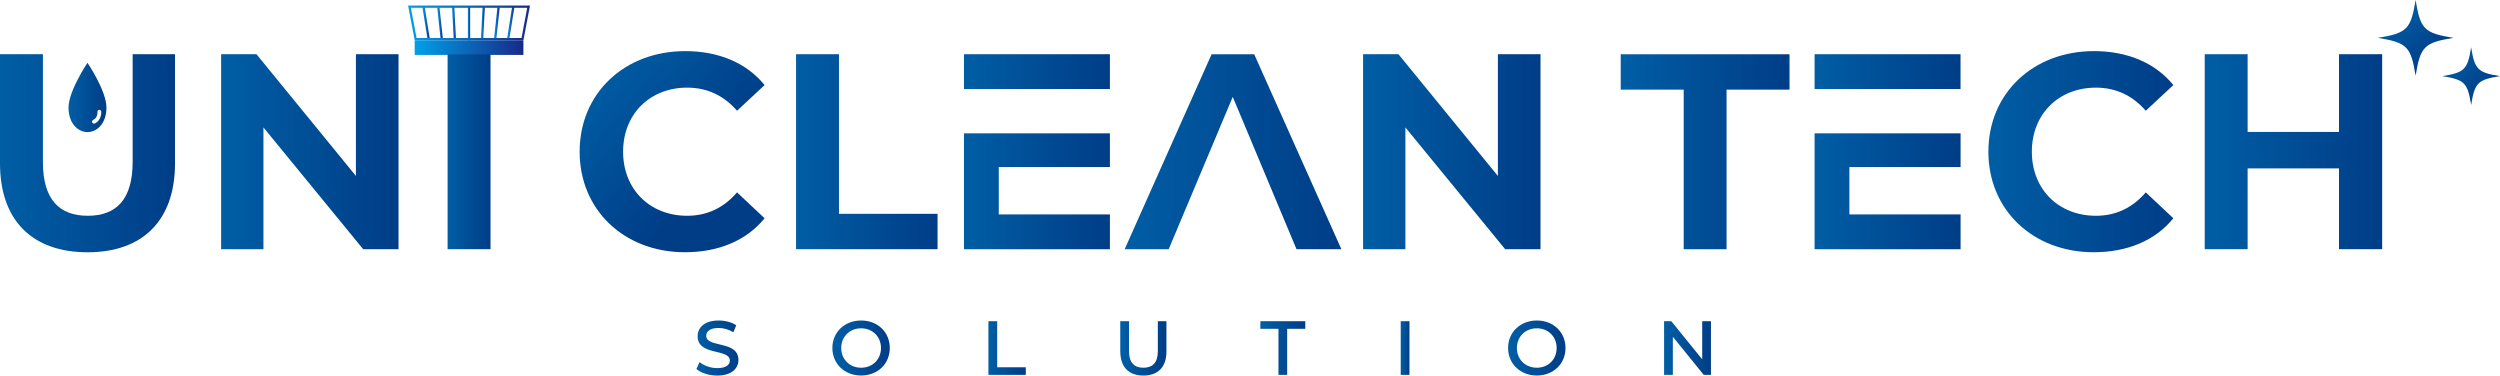
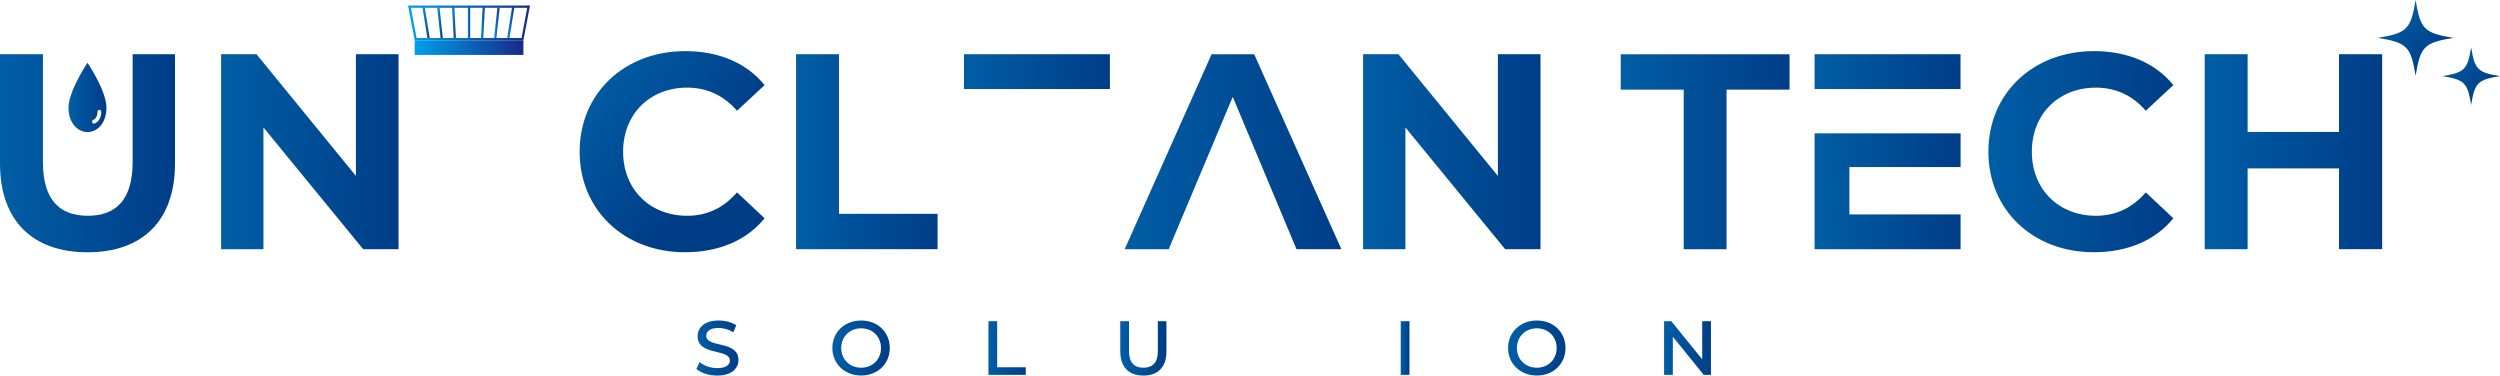
<svg xmlns="http://www.w3.org/2000/svg" xmlns:xlink="http://www.w3.org/1999/xlink" id="_레이어_1" data-name="레이어 1" viewBox="0 0 499.84 75.08">
  <defs>
    <style>
      .cls-1 {
        fill: url(#_무제_그라디언트_6-3);
      }

      .cls-2 {
        fill: url(#_무제_그라디언트_2-7);
      }

      .cls-3 {
        fill: url(#_무제_그라디언트_6-14);
      }

      .cls-4 {
        fill: url(#_무제_그라디언트_2-9);
      }

      .cls-5 {
        fill: url(#_무제_그라디언트_2-5);
      }

      .cls-6 {
        fill: url(#_무제_그라디언트_6-23);
      }

      .cls-7 {
        fill: url(#_무제_그라디언트_6-16);
      }

      .cls-8 {
        fill: url(#_무제_그라디언트_6-15);
      }

      .cls-9 {
        fill: url(#_무제_그라디언트_6-21);
      }

      .cls-10 {
        fill: url(#_무제_그라디언트_6-25);
      }

      .cls-11 {
        fill: url(#_무제_그라디언트_6-11);
      }

      .cls-12 {
        fill: url(#_무제_그라디언트_6-6);
      }

      .cls-13 {
        fill: url(#_무제_그라디언트_6-22);
      }

      .cls-14 {
        fill: url(#_무제_그라디언트_6-2);
      }

      .cls-15 {
        fill: url(#_무제_그라디언트_2);
      }

      .cls-16 {
        fill: url(#_무제_그라디언트_6-13);
      }

      .cls-17 {
        fill: url(#_무제_그라디언트_2-4);
      }

      .cls-18 {
        fill: url(#_무제_그라디언트_6-5);
      }

      .cls-19 {
        fill: url(#_무제_그라디언트_2-6);
      }

      .cls-20 {
        fill: url(#_무제_그라디언트_6-12);
      }

      .cls-21 {
        fill: url(#_무제_그라디언트_2-3);
      }

      .cls-22 {
        fill: url(#_무제_그라디언트_6-17);
      }

      .cls-23 {
        fill: url(#_무제_그라디언트_6-4);
      }

      .cls-24 {
        fill: url(#_무제_그라디언트_6-8);
      }

      .cls-25 {
        fill: url(#_무제_그라디언트_6-7);
      }

      .cls-26 {
        fill: url(#_무제_그라디언트_6-24);
      }

      .cls-27 {
        fill: url(#_무제_그라디언트_6-10);
      }

      .cls-28 {
        fill: url(#_무제_그라디언트_6);
      }

      .cls-29 {
        fill: url(#_무제_그라디언트_6-20);
      }

      .cls-30 {
        fill: url(#_무제_그라디언트_2-8);
      }

      .cls-31 {
        fill: url(#_무제_그라디언트_2-2);
      }

      .cls-32 {
        fill: url(#_무제_그라디언트_6-18);
      }

      .cls-33 {
        fill: url(#_무제_그라디언트_6-19);
      }

      .cls-34 {
        fill: url(#_무제_그라디언트_6-9);
      }
    </style>
    <linearGradient id="_무제_그라디언트_2" data-name="무제 그라디언트 2" x1="82.91" y1="9.52" x2="104.65" y2="9.52" gradientUnits="userSpaceOnUse">
      <stop offset="0" stop-color="#00a0e9" />
      <stop offset="1" stop-color="#172a88" />
    </linearGradient>
    <linearGradient id="_무제_그라디언트_2-2" data-name="무제 그라디언트 2" x1="84.44" y1="4.62" x2="85.95" y2="4.62" xlink:href="#_무제_그라디언트_2" />
    <linearGradient id="_무제_그라디언트_2-3" data-name="무제 그라디언트 2" x1="87.41" y1="4.62" x2="88.55" y2="4.62" xlink:href="#_무제_그라디언트_2" />
    <linearGradient id="_무제_그라디언트_2-4" data-name="무제 그라디언트 2" x1="90.37" y1="4.52" x2="91.15" y2="4.52" gradientTransform="translate(.35 -4.64) rotate(2.94)" xlink:href="#_무제_그라디언트_2" />
    <linearGradient id="_무제_그라디언트_2-5" data-name="무제 그라디언트 2" x1="101.37" y1="4.55" x2="102.88" y2="4.55" gradientTransform="translate(90.69 -97.03) rotate(81.03)" xlink:href="#_무제_그라디언트_2" />
    <linearGradient id="_무제_그라디언트_2-6" data-name="무제 그라디언트 2" x1="98.77" y1="4.62" x2="99.91" y2="4.62" xlink:href="#_무제_그라디언트_2" />
    <linearGradient id="_무제_그라디언트_2-7" data-name="무제 그라디언트 2" x1="96.17" y1="4.52" x2="96.95" y2="4.52" gradientTransform="translate(96.03 -92.14) rotate(87.01)" xlink:href="#_무제_그라디언트_2" />
    <linearGradient id="_무제_그라디언트_2-8" data-name="무제 그라디언트 2" x1="93.54" y1="4.72" x2="94.01" y2="4.72" xlink:href="#_무제_그라디언트_2" />
    <linearGradient id="_무제_그라디언트_2-9" data-name="무제 그라디언트 2" x1="81.59" y1="4.58" x2="105.96" y2="4.58" xlink:href="#_무제_그라디언트_2" />
    <linearGradient id="_무제_그라디언트_6" data-name="무제 그라디언트 6" x1="13.7" y1="19.48" x2="21.27" y2="19.48" gradientUnits="userSpaceOnUse">
      <stop offset="0" stop-color="#005ea5" />
      <stop offset="1" stop-color="#003d87" />
    </linearGradient>
    <linearGradient id="_무제_그라디언트_6-2" data-name="무제 그라디언트 6" x1="478.18" y1="2.5" x2="487.05" y2="11.9" xlink:href="#_무제_그라디언트_6" />
    <linearGradient id="_무제_그라디언트_6-3" data-name="무제 그라디언트 6" x1="489.34" y1="10.49" x2="497.51" y2="18.66" xlink:href="#_무제_그라디언트_6" />
    <linearGradient id="_무제_그라디언트_6-4" data-name="무제 그라디언트 6" x1="0" y1="30.64" x2="34.97" y2="30.64" xlink:href="#_무제_그라디언트_6" />
    <linearGradient id="_무제_그라디언트_6-5" data-name="무제 그라디언트 6" x1="44.21" y1="30.33" x2="79.69" y2="30.33" xlink:href="#_무제_그라디언트_6" />
    <linearGradient id="_무제_그라디언트_6-6" data-name="무제 그라디언트 6" x1="89.49" y1="30.33" x2="98.06" y2="30.33" xlink:href="#_무제_그라디언트_6" />
    <linearGradient id="_무제_그라디언트_6-7" data-name="무제 그라디언트 6" x1="117.97" y1="15.13" x2="141.87" y2="34.3" xlink:href="#_무제_그라디언트_6" />
    <linearGradient id="_무제_그라디언트_6-8" data-name="무제 그라디언트 6" x1="159.16" y1="30.33" x2="187.45" y2="30.33" xlink:href="#_무제_그라디언트_6" />
    <linearGradient id="_무제_그라디언트_6-9" data-name="무제 그라디언트 6" x1="192.73" y1="14.32" x2="221.91" y2="14.32" xlink:href="#_무제_그라디언트_6" />
    <linearGradient id="_무제_그라디언트_6-10" data-name="무제 그라디언트 6" x1="192.73" y1="38.24" x2="221.91" y2="38.24" xlink:href="#_무제_그라디언트_6" />
    <linearGradient id="_무제_그라디언트_6-11" data-name="무제 그라디언트 6" x1="224.86" y1="30.33" x2="268.19" y2="30.33" xlink:href="#_무제_그라디언트_6" />
    <linearGradient id="_무제_그라디언트_6-12" data-name="무제 그라디언트 6" x1="272.52" y1="30.33" x2="308" y2="30.33" xlink:href="#_무제_그라디언트_6" />
    <linearGradient id="_무제_그라디언트_6-13" data-name="무제 그라디언트 6" x1="324.05" y1="30.33" x2="357.8" y2="30.33" xlink:href="#_무제_그라디언트_6" />
    <linearGradient id="_무제_그라디언트_6-14" data-name="무제 그라디언트 6" x1="362.8" y1="38.24" x2="391.99" y2="38.24" xlink:href="#_무제_그라디언트_6" />
    <linearGradient id="_무제_그라디언트_6-15" data-name="무제 그라디언트 6" x1="362.8" y1="14.32" x2="391.99" y2="14.32" xlink:href="#_무제_그라디언트_6" />
    <linearGradient id="_무제_그라디언트_6-16" data-name="무제 그라디언트 6" x1="397.55" y1="30.33" x2="434.52" y2="30.33" xlink:href="#_무제_그라디언트_6" />
    <linearGradient id="_무제_그라디언트_6-17" data-name="무제 그라디언트 6" x1="440.81" y1="30.33" x2="476.29" y2="30.33" xlink:href="#_무제_그라디언트_6" />
    <linearGradient id="_무제_그라디언트_6-18" data-name="무제 그라디언트 6" x1="139.24" y1="69.58" x2="147.65" y2="69.58" xlink:href="#_무제_그라디언트_6" />
    <linearGradient id="_무제_그라디언트_6-19" data-name="무제 그라디언트 6" x1="166.42" y1="69.58" x2="177.9" y2="69.58" xlink:href="#_무제_그라디언트_6" />
    <linearGradient id="_무제_그라디언트_6-20" data-name="무제 그라디언트 6" x1="197.62" y1="69.58" x2="205.09" y2="69.58" xlink:href="#_무제_그라디언트_6" />
    <linearGradient id="_무제_그라디언트_6-21" data-name="무제 그라디언트 6" x1="223.98" y1="69.65" x2="233.2" y2="69.65" xlink:href="#_무제_그라디언트_6" />
    <linearGradient id="_무제_그라디언트_6-22" data-name="무제 그라디언트 6" x1="251.99" y1="69.58" x2="260.97" y2="69.58" xlink:href="#_무제_그라디언트_6" />
    <linearGradient id="_무제_그라디언트_6-23" data-name="무제 그라디언트 6" x1="280.05" y1="69.58" x2="281.8" y2="69.58" xlink:href="#_무제_그라디언트_6" />
    <linearGradient id="_무제_그라디언트_6-24" data-name="무제 그라디언트 6" x1="301.52" y1="69.58" x2="312.99" y2="69.58" xlink:href="#_무제_그라디언트_6" />
    <linearGradient id="_무제_그라디언트_6-25" data-name="무제 그라디언트 6" x1="332.72" y1="69.58" x2="342.08" y2="69.58" xlink:href="#_무제_그라디언트_6" />
  </defs>
  <rect class="cls-15" x="82.91" y="8.06" width="21.74" height="2.92" />
  <polygon class="cls-31" points="85.5 7.94 84.44 1.37 84.9 1.3 85.95 7.87 85.5 7.94" />
  <polygon class="cls-21" points="88.09 7.79 87.41 1.5 87.86 1.45 88.55 7.74 88.09 7.79" />
  <rect class="cls-17" x="90.53" y="1.37" width=".46" height="6.31" transform="translate(-.11 4.66) rotate(-2.94)" />
  <rect class="cls-5" x="98.73" y="4.32" width="6.78" height=".46" transform="translate(81.7 104.72) rotate(-81.03)" />
  <polygon class="cls-19" points="99.23 7.79 98.77 7.74 99.45 1.45 99.91 1.5 99.23 7.79" />
  <rect class="cls-2" x="93.4" y="4.29" width="6.31" height=".46" transform="translate(87 100.71) rotate(-87.01)" />
  <rect class="cls-30" x="93.54" y="1.37" width=".46" height="6.69" />
  <path class="cls-4" d="M105.41,1.56l-1.14,6.04h-20.98l-1.14-6.04h23.26M105.96,1.1h-24.37l1.32,6.96h21.74l1.32-6.96h0Z" />
  <g>
    <path class="cls-28" d="M17.49,12.55s-3.79,5.63-3.79,8.95,2.02,4.91,3.79,4.91,3.79-1.56,3.79-4.91-3.79-8.95-3.79-8.95ZM18.94,24.69s-.11.03-.15.03c-.15,0-.29-.09-.35-.23-.09-.18,0-.41.18-.51.97-.44.86-1.59.86-1.61-.02-.21.14-.4.35-.41.2-.03.4.14.41.35,0,.06.14,1.7-1.3,2.38Z" />
    <path class="cls-14" d="M490.54,7.57c-5.85.95-6.62,1.72-7.57,7.57-.95-5.85-1.72-6.62-7.57-7.57,5.85-.95,6.62-1.72,7.57-7.57.95,5.85,1.72,6.62,7.57,7.57Z" />
    <path class="cls-1" d="M499.84,15.22c-4.46.72-5.05,1.31-5.77,5.77-.72-4.46-1.31-5.05-5.77-5.77,4.46-.72,5.05-1.31,5.77-5.77.72,4.46,1.31,5.05,5.77,5.77Z" />
    <path class="cls-23" d="M0,32.67V10.84h8.58v21.55c0,7.52,3.29,10.75,8.97,10.75s8.97-3.23,8.97-10.75V10.84h8.47v21.83c0,11.47-6.52,17.77-17.49,17.77S0,44.14,0,32.67Z" />
    <path class="cls-18" d="M52.67,49.83h-8.46V10.84h7.07l19.88,24.34V10.84h8.52v38.98h-7.07l-19.94-24.34v24.34Z" />
-     <path class="cls-12" d="M89.49,49.83V10.84h8.58v38.98h-8.58Z" />
    <path class="cls-25" d="M115.89,30.33c0-11.7,8.97-20.11,21.11-20.11,6.68,0,12.25,2.34,15.87,6.79l-5.51,5.13c-2.67-3.07-6.01-4.62-9.97-4.62-7.46,0-12.81,5.29-12.81,12.81s5.35,12.81,12.81,12.81c3.96,0,7.29-1.56,9.97-4.68l5.51,5.18c-3.62,4.45-9.19,6.79-15.93,6.79-12.09,0-21.05-8.41-21.05-20.1Z" />
    <path class="cls-24" d="M159.16,49.83V10.84h8.58v31.91h19.71v7.07h-28.29Z" />
    <g>
      <rect class="cls-34" x="192.73" y="10.84" width="29.18" height="6.96" />
-       <polygon class="cls-27" points="199.69 26.66 192.73 26.66 192.73 49.71 192.73 49.71 192.73 49.83 221.91 49.83 221.91 42.87 199.69 42.87 199.69 33.4 221.91 33.4 221.91 26.66 199.69 26.66 199.69 26.66" />
    </g>
    <path class="cls-11" d="M233.66,49.83h-8.8l17.38-38.98h8.52l17.43,38.98h-8.97l-12.75-30.46-12.81,30.46Z" />
    <path class="cls-20" d="M280.99,49.83h-8.46V10.84h7.07l19.88,24.34V10.84h8.52v38.98h-7.07l-19.94-24.34v24.34Z" />
    <path class="cls-16" d="M336.63,49.83v-31.91h-12.59v-7.07h33.75v7.07h-12.59v31.91h-8.58Z" />
    <g>
      <polygon class="cls-3" points="369.76 26.66 362.8 26.66 362.8 26.66 362.8 33.4 362.8 42.87 362.8 49.71 362.8 49.83 391.99 49.83 391.99 42.87 369.76 42.87 369.76 33.4 391.99 33.4 391.99 26.66 369.76 26.66 369.76 26.66" />
      <rect class="cls-8" x="362.8" y="10.84" width="29.18" height="6.96" />
    </g>
    <path class="cls-7" d="M397.55,30.33c0-11.7,8.97-20.11,21.11-20.11,6.68,0,12.25,2.34,15.87,6.79l-5.51,5.13c-2.67-3.07-6.02-4.62-9.97-4.62-7.46,0-12.81,5.29-12.81,12.81s5.35,12.81,12.81,12.81c3.95,0,7.29-1.56,9.97-4.68l5.51,5.18c-3.62,4.45-9.19,6.79-15.93,6.79-12.09,0-21.05-8.41-21.05-20.1Z" />
    <path class="cls-22" d="M467.65,26.38v-15.54h8.63v38.98h-8.63v-16.15h-18.27v16.15h-8.58V10.84h8.58v15.54h18.27Z" />
    <g>
      <path class="cls-32" d="M139.24,73.77l.63-1.38c.83.71,2.19,1.21,3.54,1.21,1.76,0,2.51-.66,2.51-1.52,0-2.45-6.44-.87-6.44-4.86,0-1.7,1.33-3.14,4.21-3.14,1.27,0,2.59.34,3.51.95l-.57,1.4c-.95-.58-2.01-.86-2.96-.86-1.73,0-2.47.7-2.47,1.58,0,2.44,6.44.87,6.44,4.81,0,1.69-1.36,3.13-4.24,3.13-1.66,0-3.3-.54-4.17-1.32Z" />
      <path class="cls-33" d="M166.42,69.58c0-3.16,2.44-5.5,5.75-5.5s5.73,2.33,5.73,5.5-2.44,5.5-5.73,5.5-5.75-2.34-5.75-5.5ZM176.14,69.58c0-2.27-1.68-3.94-3.97-3.94s-3.98,1.67-3.98,3.94,1.69,3.94,3.98,3.94,3.97-1.67,3.97-3.94Z" />
      <path class="cls-29" d="M197.62,74.95v-10.73h1.75v9.21h5.72v1.52h-7.46Z" />
      <path class="cls-9" d="M223.98,70.29v-6.07h1.75v6.01c0,2.28,1.04,3.29,2.88,3.29s2.88-1.01,2.88-3.29v-6.01h1.72v6.07c0,3.13-1.73,4.8-4.61,4.8s-4.61-1.67-4.61-4.8Z" />
-       <path class="cls-13" d="M255.61,74.95v-9.21h-3.62v-1.52h8.98v1.52h-3.62v9.21h-1.75Z" />
      <path class="cls-6" d="M280.05,74.95v-10.73h1.75v10.73h-1.75Z" />
      <path class="cls-26" d="M301.52,69.58c0-3.16,2.44-5.5,5.75-5.5s5.73,2.33,5.73,5.5-2.44,5.5-5.73,5.5-5.75-2.34-5.75-5.5ZM311.23,69.58c0-2.27-1.68-3.94-3.97-3.94s-3.98,1.67-3.98,3.94,1.69,3.94,3.98,3.94,3.97-1.67,3.97-3.94Z" />
      <path class="cls-10" d="M334.46,74.95h-1.75v-10.73h1.44l6.18,7.62v-7.62h1.75v10.73h-1.44l-6.18-7.62v7.62Z" />
    </g>
  </g>
</svg>